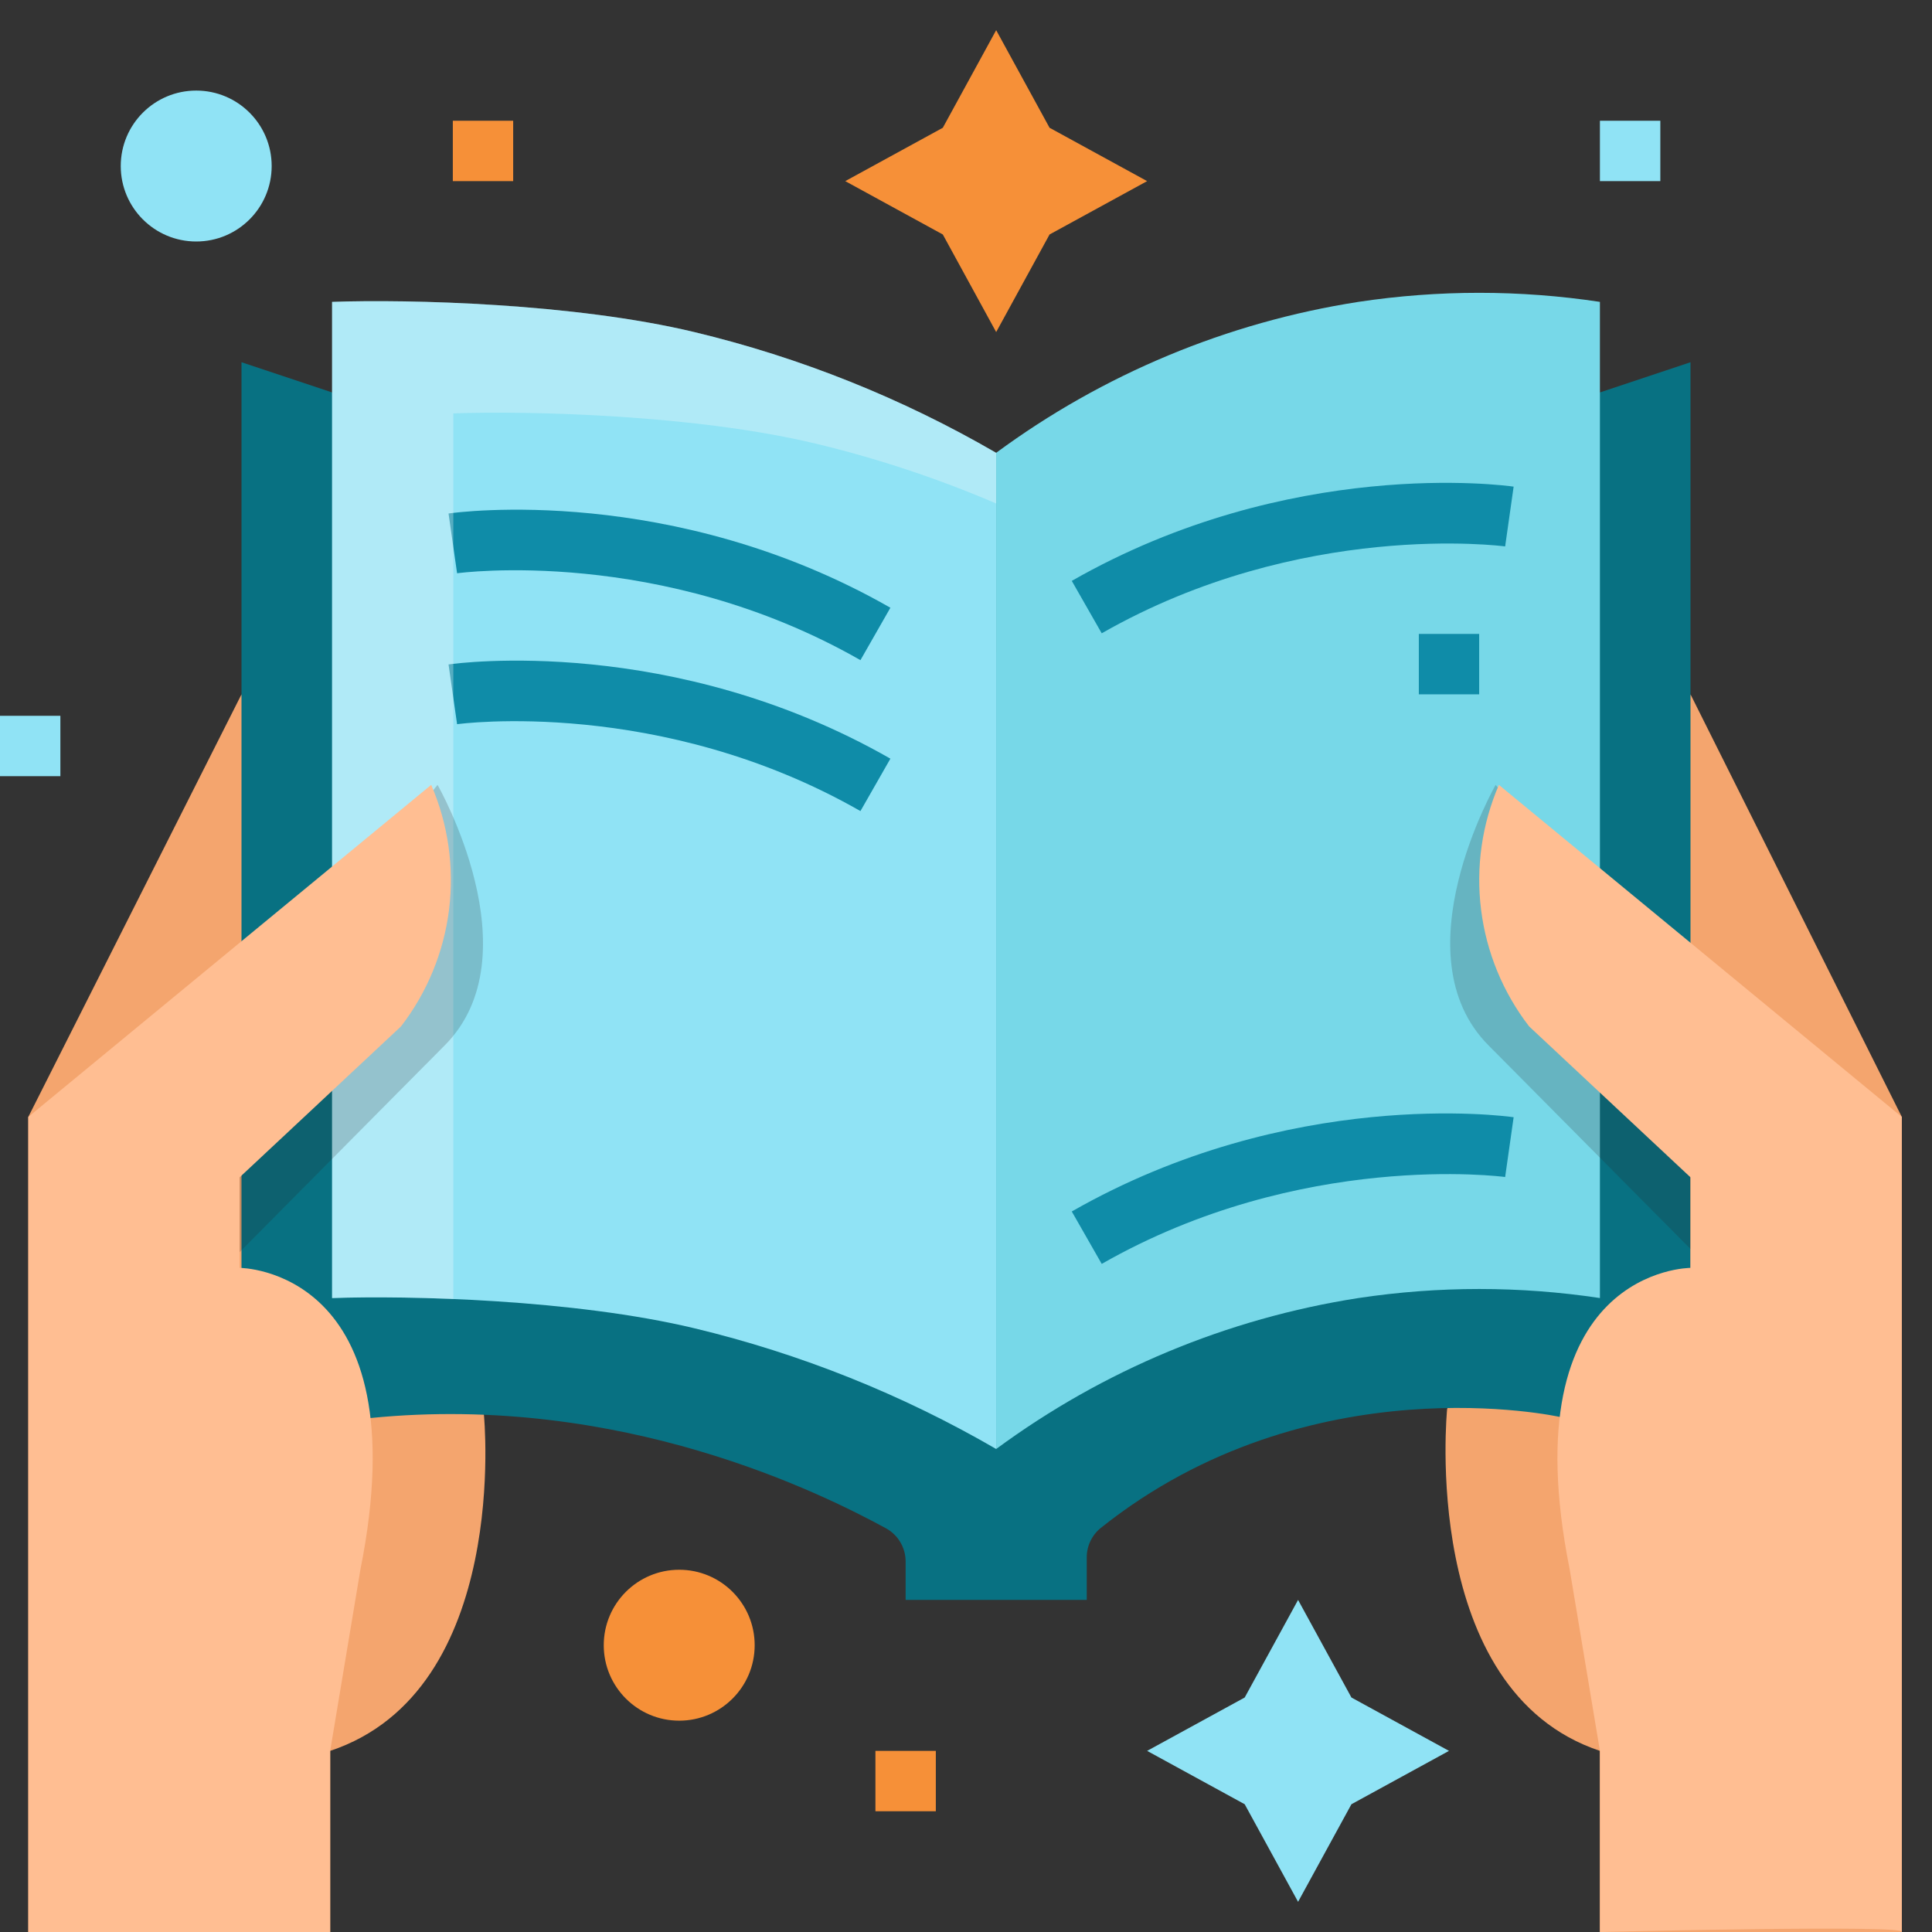
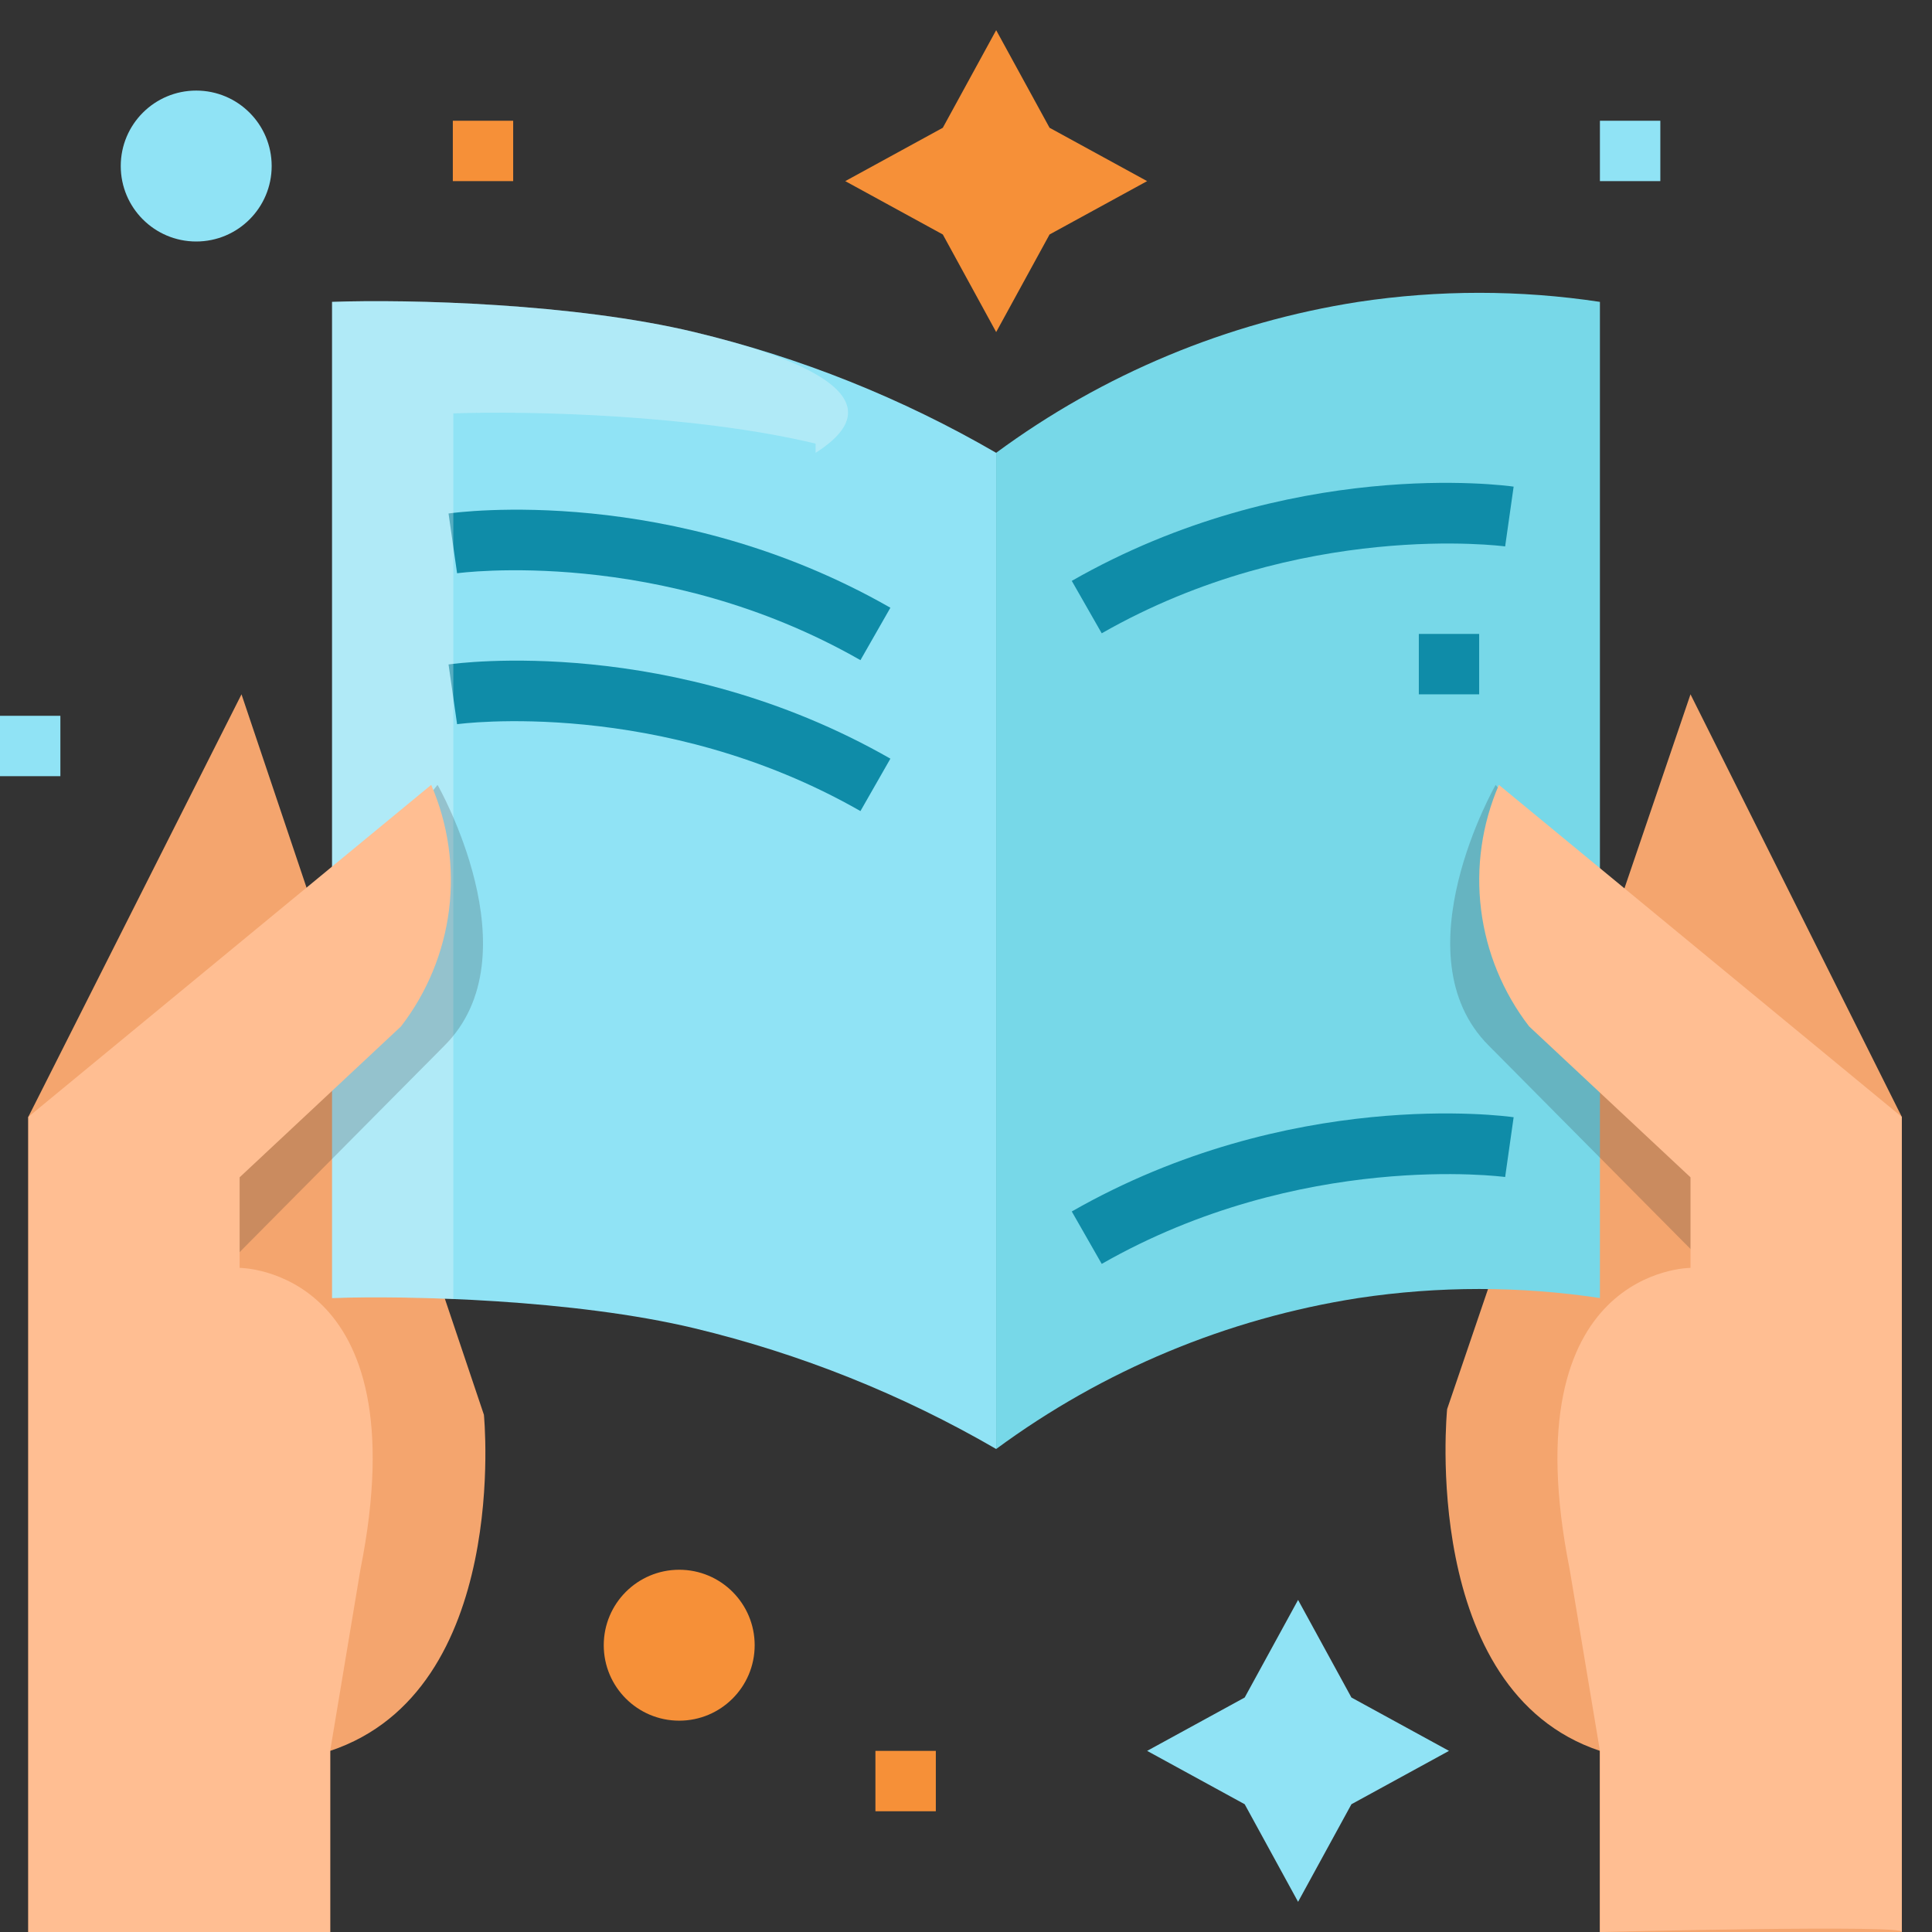
<svg xmlns="http://www.w3.org/2000/svg" width="68" height="68" viewBox="0 0 68 68" fill="none">
  <rect x="0" y="0" width="68" height="68" fill="#333333" stroke="none" />
  <path d="M50.934 49.597C50.934 49.597 49.938 59.5 56.313 61.625V68H66.938V39.312L59.5 24.438L50.934 49.597Z" fill="#F4A56E" />
  <path d="M11.621 68V61.625C17.996 59.5 17.032 49.795 17.032 49.795L8.5 24.438L0.996 39.312V68H11.621Z" fill="#F4A56E" />
-   <path d="M56.312 13.812L59.5 12.75V49.795L54.897 49.871C54.897 49.871 46.107 47.905 38.747 53.776C38.592 53.9 38.467 54.058 38.38 54.238C38.294 54.418 38.25 54.614 38.25 54.814V56.312H31.875V54.958C31.875 54.718 31.81 54.483 31.688 54.278C31.566 54.072 31.39 53.903 31.179 53.789C28.945 52.575 21.872 49.027 13.041 49.91L8.5 49.795V12.75L11.688 13.812L35.062 22.958L56.312 13.812Z" fill="#087182" />
  <path d="M11.688 30.501V10.625C14.398 10.528 20.213 10.675 24.438 11.688C28.166 12.582 31.745 14.013 35.062 15.938V51C31.746 49.076 28.166 47.644 24.438 46.75C20.213 45.738 14.398 45.591 11.688 45.688V38.395" fill="#90E3F5" />
  <path d="M56.312 38.457V45.687C53.495 45.262 50.63 45.262 47.812 45.687C43.197 46.405 38.822 48.228 35.062 51V15.937C38.822 13.165 43.197 11.343 47.812 10.625C50.63 10.2 53.495 10.2 56.312 10.625V30.556" fill="#77D8E8" />
  <path d="M15.938 4.25H18.062V6.375H15.938V4.25Z" fill="#F69038" />
  <path d="M49.938 22.312H52.062V24.438H49.938V22.312Z" fill="#0F8CA8" />
  <path d="M56.312 4.25H58.438V6.375H56.312V4.25Z" fill="#90E3F5" />
  <path d="M0 25.194H2.125V27.319H0V25.194Z" fill="#90E3F5" />
  <path d="M30.812 61.625H32.938V63.75H30.812V61.625Z" fill="#F69038" />
  <path d="M23.906 60.562C25.373 60.562 26.562 59.373 26.562 57.906C26.562 56.439 25.373 55.25 23.906 55.25C22.439 55.25 21.25 56.439 21.25 57.906C21.25 59.373 22.439 60.562 23.906 60.562Z" fill="#F69038" />
  <path d="M6.906 8.5C8.373 8.5 9.562 7.311 9.562 5.844C9.562 4.377 8.373 3.188 6.906 3.188C5.439 3.188 4.25 4.377 4.25 5.844C4.25 7.311 5.439 8.5 6.906 8.5Z" fill="#90E3F5" />
  <path d="M36.941 4.497L40.375 6.375L36.941 8.253L35.062 11.688L33.184 8.253L29.75 6.375L33.184 4.497L35.062 1.062L36.941 4.497Z" fill="#F69038" />
  <path d="M47.566 59.747L51 61.625L47.566 63.503L45.688 66.938L43.809 63.503L40.375 61.625L43.809 59.747L45.688 56.312L47.566 59.747Z" fill="#90E3F5" />
  <path d="M30.285 23.235C23.246 19.212 16.158 20.167 16.088 20.177L15.787 18.073C16.106 18.028 23.674 17.009 31.339 21.39L30.285 23.235Z" fill="#0F8CA8" />
  <path d="M30.285 28.547C23.246 24.525 16.158 25.479 16.088 25.489L15.787 23.386C16.106 23.34 23.674 22.322 31.339 26.702L30.285 28.547Z" fill="#0F8CA8" />
  <path d="M38.777 44.485L37.723 42.64C45.389 38.259 52.957 39.278 53.275 39.323L52.976 41.427C52.905 41.417 45.787 40.479 38.777 44.485V44.485Z" fill="#0F8CA8" />
  <path d="M38.777 22.29L37.723 20.445C45.389 16.065 52.957 17.083 53.275 17.128L52.976 19.232C52.905 19.223 45.787 18.285 38.777 22.29V22.29Z" fill="#0F8CA8" />
-   <path opacity="0.3" d="M15.956 14.55C18.667 14.454 24.482 14.6 28.706 15.613C30.881 16.134 33.007 16.84 35.062 17.721V15.938C31.745 14.013 28.166 12.582 24.438 11.688C20.213 10.675 14.398 10.528 11.688 10.625V45.688C12.737 45.65 14.251 45.65 15.956 45.721V14.55Z" fill="#FAFCFC" />
+   <path opacity="0.3" d="M15.956 14.55C18.667 14.454 24.482 14.6 28.706 15.613V15.938C31.745 14.013 28.166 12.582 24.438 11.688C20.213 10.675 14.398 10.528 11.688 10.625V45.688C12.737 45.65 14.251 45.65 15.956 45.721V14.55Z" fill="#FAFCFC" />
  <path opacity="0.2" d="M52.642 27.625C52.642 27.625 49.211 33.615 52.399 36.802L60.552 45.021L61.979 39.312L52.642 27.625Z" fill="#232626" />
  <path opacity="0.2" d="M15.4 27.625C15.4 27.625 18.831 33.615 15.644 36.802L7.491 45.021L6.063 39.312L15.4 27.625Z" fill="#232626" />
  <path d="M66.937 68V39.312L52.756 27.625C52.159 29.008 51.942 30.525 52.129 32.02C52.316 33.514 52.899 34.932 53.819 36.125L59.5 41.438V44.625C59.5 44.625 53.125 44.625 55.25 55.25L56.312 61.625V68C56.312 68 67.205 67.733 66.937 68Z" fill="#FFBE92" />
  <path d="M0.996 68V39.312L15.177 27.625C15.775 29.008 15.991 30.525 15.805 32.02C15.618 33.514 15.034 34.932 14.115 36.125L8.434 41.438V44.625C8.434 44.625 14.809 44.625 12.684 55.25L11.621 61.625V68H0.996Z" fill="#FFBE92" />
</svg>